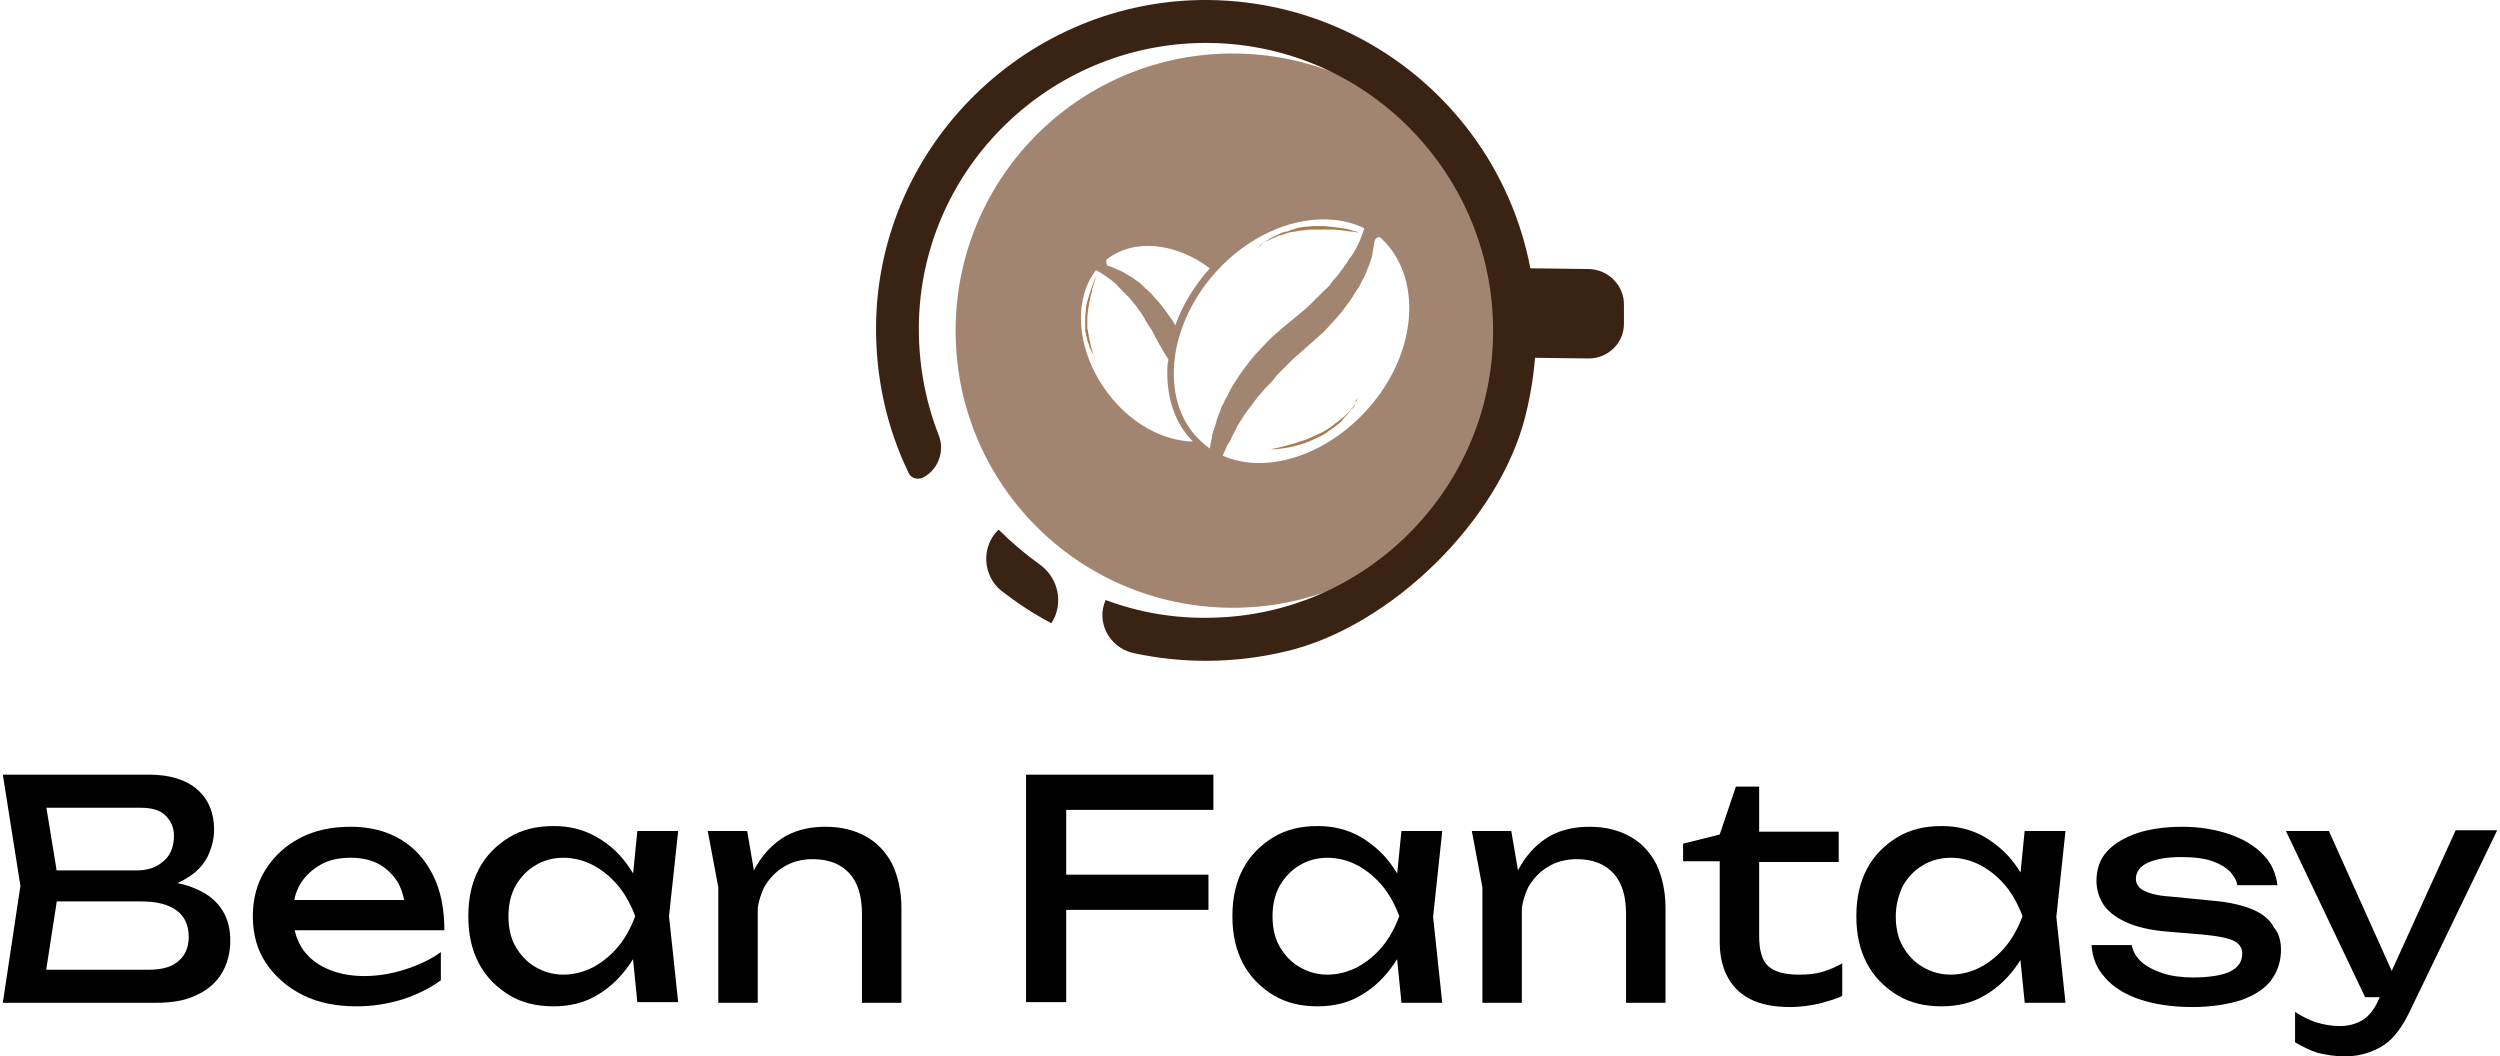
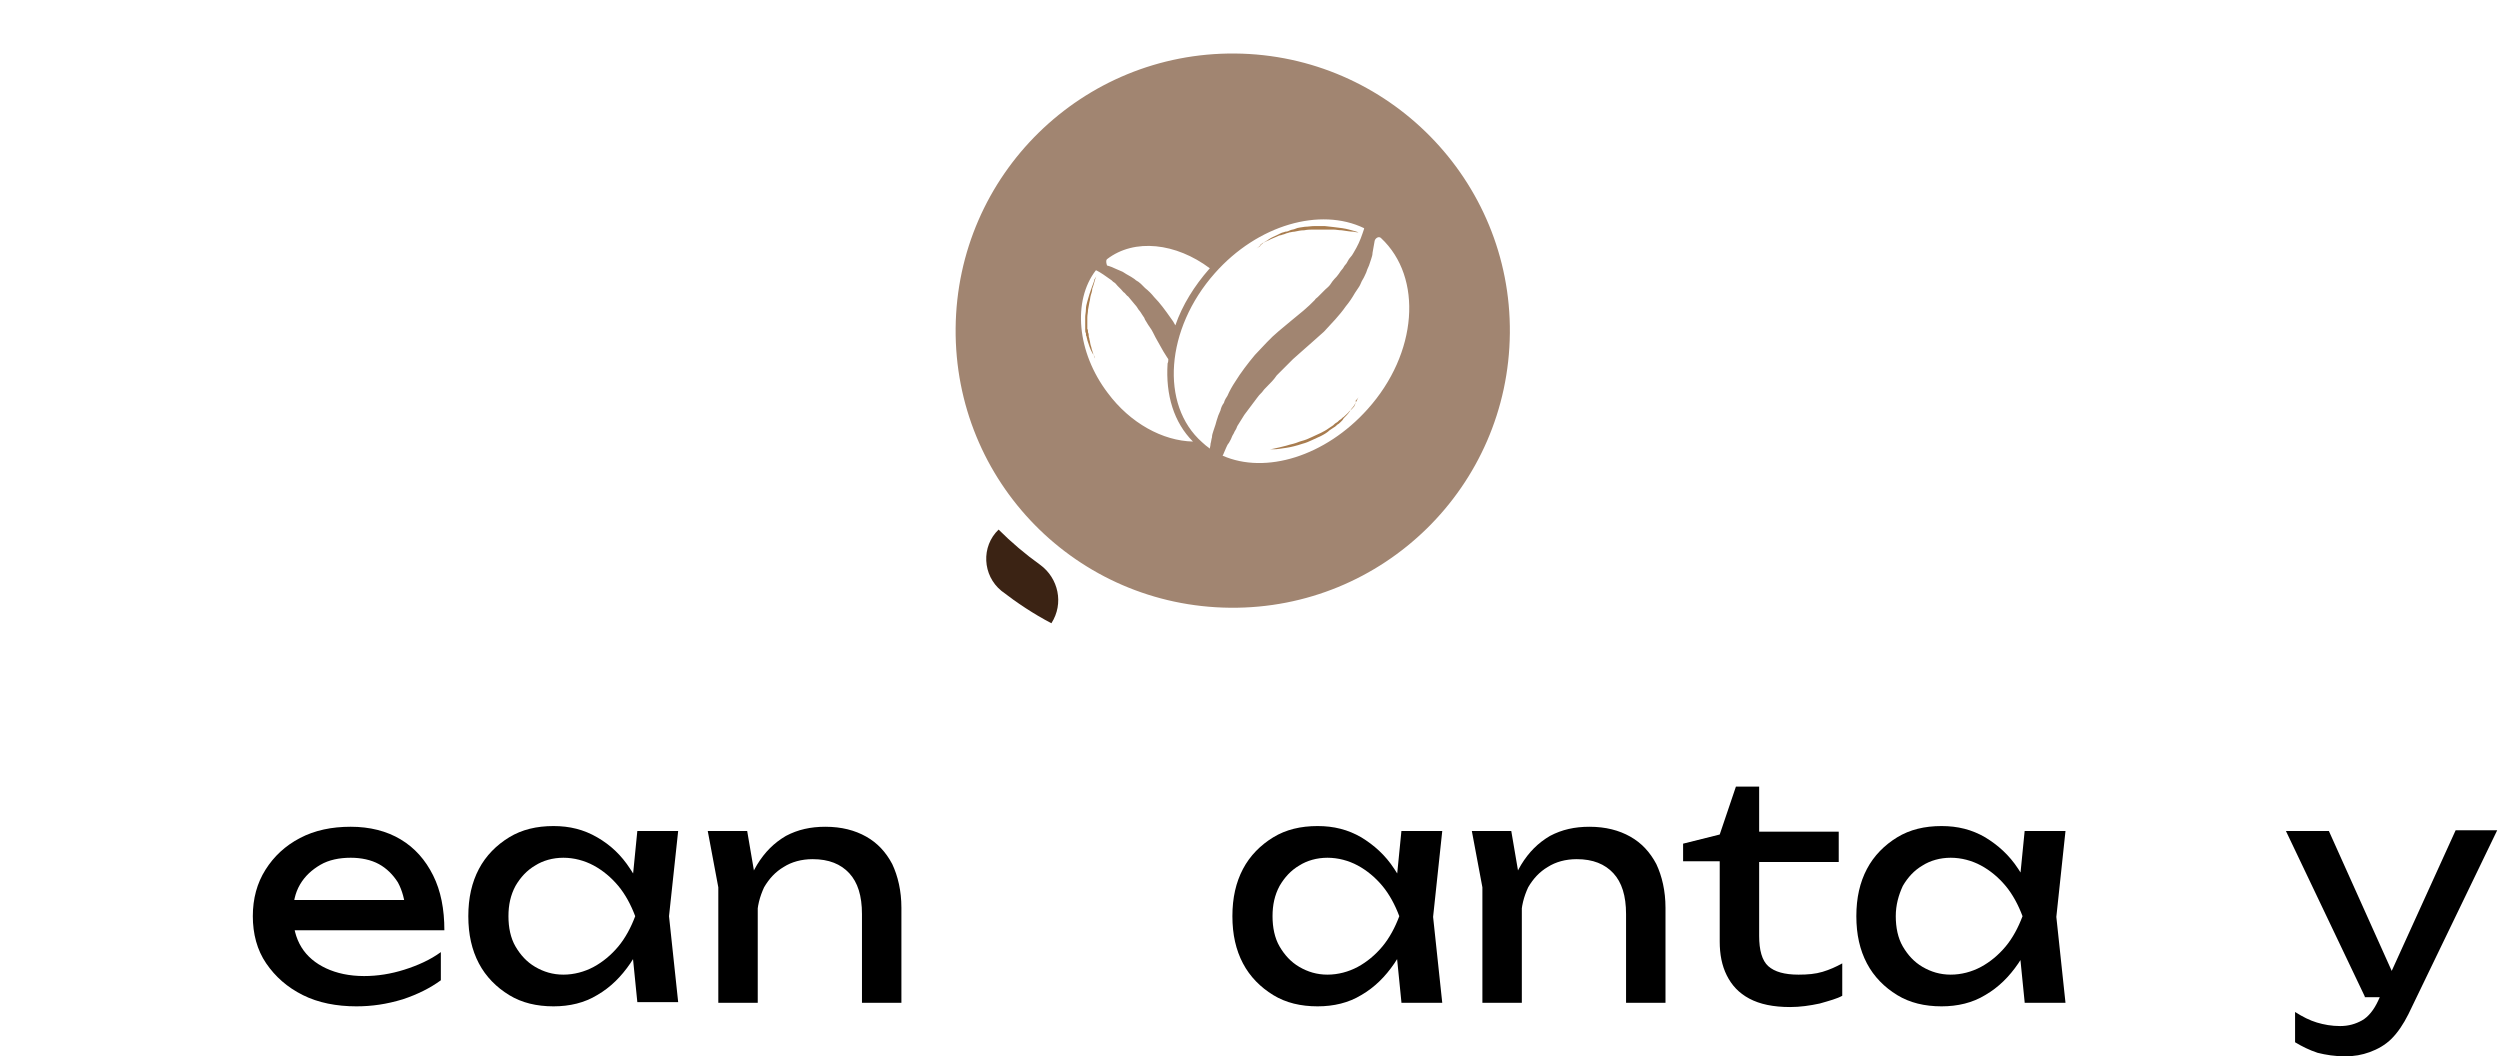
<svg xmlns="http://www.w3.org/2000/svg" xml:space="preserve" style="enable-background:new 0 0 355 150;" viewBox="0 0 355 150" y="0px" x="0px" id="Layer_1" version="1.1">
  <style type="text/css">
	.st0{fill:#A87C4F;}
	.st1{fill:#A18571;}
	.st2{fill:#3B2314;}
</style>
  <g>
    <g id="XMLID_596_">
      <g id="XMLID_1924_">
        <g id="XMLID_1922_">
          <path d="M155,40.9c-0.2,0.5-0.4,1.2-0.6,1.9c-0.1,0.4-0.2,0.7-0.2,1.1c0,0.4-0.1,0.8-0.1,1.1      c0,0.4,0,0.8,0,1.2c0,0.2,0,0.4,0,0.6c0,0.2,0,0.4,0.1,0.5c0,0.2,0,0.4,0.1,0.5c0,0.2,0.1,0.3,0.1,0.5c0.1,0.3,0.2,0.6,0.3,0.9      c0.1,0.3,0.2,0.5,0.3,0.7c0.1,0.2,0.2,0.4,0.3,0.5c0.2,0.3,0.2,0.5,0.2,0.5s-0.1-0.2-0.2-0.5c-0.1-0.2-0.1-0.3-0.2-0.6      c-0.1-0.2-0.1-0.5-0.2-0.7c-0.1-0.3-0.1-0.6-0.2-0.9c0-0.2-0.1-0.3-0.1-0.5c0-0.2,0-0.3-0.1-0.5c0-0.2,0-0.4-0.1-0.5      c0-0.2,0-0.4,0-0.5c0-0.4,0-0.7,0-1.1c0-0.4,0.1-0.7,0.1-1.1c0.1-0.4,0.1-0.7,0.2-1.1c0.1-0.3,0.1-0.7,0.2-1      c0.1-0.3,0.2-0.6,0.2-0.9c0.2-0.5,0.3-1,0.4-1.3c0.1-0.3,0.2-0.5,0.2-0.5s-0.1,0.2-0.3,0.5C155.4,39.9,155.2,40.3,155,40.9z" class="st0" id="XMLID_1923_" />
          <path d="M179.3,34.5c0.3-0.1,0.6-0.3,0.9-0.4c0.3-0.2,0.7-0.3,1.1-0.5c0.2-0.1,0.4-0.2,0.6-0.2      c0.2-0.1,0.4-0.1,0.6-0.2c0.2-0.1,0.4-0.1,0.6-0.2c0.2,0,0.4-0.1,0.7-0.1c0.5-0.1,0.9-0.2,1.4-0.2c0.5-0.1,0.9-0.1,1.4-0.1      c0.5,0,0.9,0,1.4,0c0.4,0,0.9,0,1.3,0c0.4,0,0.8,0.1,1.2,0.1c0.7,0.1,1.3,0.2,1.7,0.2c0.4,0.1,0.7,0.1,0.7,0.1s-0.2-0.1-0.6-0.2      c-0.4-0.1-1-0.3-1.7-0.4c-0.7-0.1-1.6-0.2-2.5-0.3c-0.5,0-0.9,0-1.4,0c-0.5,0-1,0.1-1.4,0.1c-0.5,0.1-1,0.1-1.4,0.3      c-0.2,0.1-0.5,0.1-0.7,0.2c-0.2,0.1-0.4,0.2-0.7,0.2c-0.2,0.1-0.4,0.1-0.6,0.2c-0.2,0.1-0.4,0.2-0.6,0.3c-0.4,0.2-0.7,0.3-1,0.5      c-0.3,0.2-0.6,0.4-0.8,0.5c-0.2,0.2-0.4,0.3-0.6,0.5c-0.3,0.3-0.5,0.4-0.5,0.4s0.2-0.1,0.6-0.4      C178.8,34.8,179.1,34.7,179.3,34.5z" class="st0" id="XMLID_2279_" />
          <path d="M192.3,57.7c-0.2,0.2-0.4,0.5-0.7,0.7c-0.2,0.3-0.5,0.5-0.8,0.8c-0.2,0.1-0.3,0.3-0.5,0.4      c-0.2,0.1-0.3,0.3-0.5,0.4c-0.2,0.1-0.4,0.3-0.5,0.4c-0.2,0.1-0.4,0.3-0.6,0.4c-0.4,0.3-0.8,0.5-1.2,0.7      c-0.4,0.2-0.9,0.4-1.3,0.6c-0.4,0.2-0.9,0.4-1.3,0.5c-0.4,0.1-0.8,0.3-1.2,0.4c-0.4,0.1-0.8,0.2-1.1,0.3      c-0.7,0.2-1.3,0.3-1.7,0.4c-0.4,0.1-0.7,0.1-0.7,0.1s0.2,0,0.7,0c0.4,0,1-0.1,1.7-0.2c0.7-0.1,1.5-0.3,2.4-0.6      c0.4-0.1,0.9-0.3,1.3-0.5c0.4-0.2,0.9-0.4,1.3-0.6c0.4-0.2,0.9-0.5,1.2-0.8c0.2-0.1,0.4-0.3,0.6-0.4c0.2-0.1,0.4-0.3,0.5-0.4      c0.2-0.1,0.4-0.3,0.5-0.4c0.2-0.2,0.3-0.3,0.4-0.5c0.3-0.3,0.6-0.6,0.8-0.9c0.2-0.3,0.4-0.6,0.6-0.8c0.2-0.3,0.3-0.5,0.4-0.7      c0.2-0.4,0.3-0.6,0.3-0.6s-0.1,0.2-0.4,0.5C192.6,57.2,192.4,57.4,192.3,57.7z" class="st0" id="XMLID_2283_" />
          <path d="M175.4,7.6c-21.7-0.2-39.5,17.2-39.7,39s17.2,39.5,39,39.7c21.7,0.2,39.5-17.2,39.7-39      C214.6,25.6,197.1,7.8,175.4,7.6z M157.2,36.8C157.3,36.8,157.3,36.8,157.2,36.8c3.9-3,9.8-2.3,14.6,1.3c0,0,0,0-0.1,0.1      c-2.1,2.4-3.8,5.1-4.8,8c-0.2-0.4-0.4-0.7-0.7-1.1c-0.7-1-1.5-2.1-2.3-2.9c-0.4-0.5-0.8-0.9-1.3-1.3c-0.2-0.2-0.4-0.4-0.6-0.6      c-0.2-0.2-0.5-0.4-0.7-0.5c-0.2-0.2-0.4-0.3-0.7-0.5c-0.2-0.1-0.5-0.3-0.7-0.4c-0.2-0.1-0.4-0.3-0.7-0.4      c-0.2-0.1-0.5-0.2-0.7-0.3c-0.4-0.2-0.9-0.4-1.3-0.5C157.1,37.4,157,37,157.2,36.8z M157.3,55.8c-4.4-5.8-5-13.1-1.7-17.4      c0,0,0.1,0,0.1,0c0.6,0.3,1.3,0.8,2,1.3c0.2,0.1,0.3,0.3,0.5,0.4c0.2,0.1,0.3,0.3,0.5,0.5c0.2,0.2,0.3,0.3,0.5,0.5      c0.2,0.2,0.3,0.4,0.5,0.5c0.2,0.2,0.3,0.4,0.5,0.5c0.2,0.2,0.3,0.4,0.5,0.6c0.2,0.2,0.3,0.4,0.5,0.6c0.2,0.2,0.3,0.4,0.5,0.7      c0.2,0.2,0.3,0.4,0.5,0.7l0.2,0.3c0.1,0.1,0.1,0.2,0.2,0.4c0.3,0.5,0.6,1,0.9,1.4c0.3,0.5,0.5,1,0.8,1.5      c0.3,0.5,0.6,1.1,0.9,1.6l0.5,0.8l0.2,0.3c0,0.2,0,0.4-0.1,0.6c-0.3,4.5,0.9,8.4,3.6,11.1C165.1,62.6,160.5,60.1,157.3,55.8z       M173.3,58.3c-0.1,0.3-0.3,0.6-0.4,1c-0.1,0.3-0.2,0.6-0.3,1c-0.1,0.3-0.2,0.6-0.3,0.9c-0.1,0.3-0.2,0.6-0.2,0.9      c-0.1,0.3-0.1,0.6-0.2,0.9c0,0.3-0.1,0.5-0.1,0.7c-0.4-0.3-0.8-0.6-1.1-0.9c-6-5.3-5.2-16.1,1.8-24c6.1-6.9,15-9.4,21.2-6.4      c0,0,0,0.1,0,0.1c-0.3,0.9-0.6,1.8-1.1,2.7c-0.1,0.2-0.3,0.5-0.4,0.7c-0.1,0.2-0.3,0.5-0.5,0.7c-0.2,0.2-0.3,0.5-0.5,0.8      c-0.2,0.2-0.4,0.5-0.5,0.7c-0.2,0.2-0.4,0.5-0.6,0.8c-0.2,0.3-0.4,0.5-0.6,0.7c-0.2,0.2-0.4,0.5-0.6,0.8      c-0.2,0.3-0.5,0.5-0.7,0.7c-0.2,0.2-0.5,0.5-0.7,0.7l-0.4,0.4c-0.1,0.1-0.3,0.2-0.4,0.4c-0.5,0.5-1,1-1.6,1.5      c-0.6,0.5-1.1,0.9-1.7,1.4c-0.6,0.5-1.2,1-1.8,1.5l-0.9,0.8l-0.4,0.4l-0.4,0.4c-0.6,0.6-1.1,1.2-1.7,1.8c-1,1.2-2,2.5-2.8,3.8      c-0.4,0.6-0.8,1.3-1.1,2c-0.2,0.3-0.4,0.6-0.5,1C173.5,57.6,173.4,57.9,173.3,58.3z M194.2,58.1c-6,6.7-14.5,9.3-20.6,6.6      c0.1-0.1,0.1-0.2,0.2-0.4c0.1-0.2,0.2-0.5,0.3-0.7c0.1-0.2,0.2-0.5,0.4-0.7c0.1-0.2,0.3-0.5,0.4-0.8c0.1-0.3,0.3-0.5,0.4-0.8      c0.2-0.3,0.3-0.5,0.4-0.8c0.2-0.3,0.3-0.5,0.5-0.8c0.2-0.3,0.3-0.5,0.5-0.8c0.2-0.3,0.4-0.5,0.6-0.8c0.4-0.5,0.8-1.1,1.2-1.6      c0.2-0.3,0.4-0.5,0.7-0.8c0.2-0.3,0.4-0.5,0.7-0.8c0.5-0.5,1-1,1.4-1.6c0.5-0.5,1-1,1.5-1.5l0.4-0.4l0.4-0.4l0.9-0.8      c0.6-0.5,1.1-1,1.7-1.5c0.6-0.5,1.2-1.1,1.8-1.6c1.1-1.2,2.2-2.3,3.1-3.6c0.5-0.6,0.9-1.2,1.3-1.9c0.2-0.3,0.4-0.6,0.6-0.9      c0.2-0.3,0.3-0.7,0.5-1c0.2-0.3,0.3-0.6,0.5-1c0.1-0.3,0.2-0.6,0.4-1c0.1-0.3,0.2-0.6,0.3-0.9c0.1-0.3,0.2-0.6,0.2-0.9      c0.1-0.6,0.2-1.1,0.3-1.7c0.1-0.4,0.6-0.7,0.9-0.4c0,0,0,0,0,0C202.1,39.4,201.3,50.2,194.2,58.1z" class="st1" id="XMLID_2286_" />
        </g>
        <path d="M147.7,80.2c-2.1-1.5-4.1-3.2-5.9-5v0c-2.5,2.4-2.3,6.5,0.4,8.7c2.2,1.7,4.6,3.3,7.1,4.6     l0,0C151.1,85.7,150.3,82.1,147.7,80.2z" class="st2" id="XMLID_2877_" />
-         <path d="M157,85.2c4.8,1.8,10,2.7,15.5,2.5c21.4-0.6,38.9-18,39.5-39.5     c0.7-23.2-18.1-42.4-41.3-42.1c-21.6,0.3-39.4,17.5-40.2,39.1c-0.2,5.9,0.8,11.5,2.8,16.6c0.9,2.3-0.1,4.9-2.2,6h0     c-0.8,0.4-1.8,0.1-2.1-0.7c-3.1-6.4-4.7-13.6-4.6-21.1C124.8,20.5,146-0.2,171.6,0c29.8,0.3,52.8,28.1,45,59.1     c-3.7,14.8-19.1,29.9-34,33.4c-7.6,1.8-15,1.7-21.8,0.2C157.5,91.9,155.6,88.3,157,85.2L157,85.2z" class="st2" id="XMLID_2726_" />
-         <path d="M225.4,50.9l-8-0.1c-2.9,0-5.2-2.4-5.1-5.2l0-2.4c0-2.9,2.4-5.2,5.2-5.1l8,0.1     c2.9,0,5.2,2.4,5.1,5.2l0,2.4C230.7,48.7,228.3,51,225.4,50.9z" class="st2" id="XMLID_2346_" />
      </g>
    </g>
    <g>
-       <path d="M21.1,126.3l0.6-1.2c2.6,0,4.6,0.4,6.3,1.2c1.6,0.7,2.8,1.7,3.6,3c0.8,1.3,1.1,2.7,1.1,4.3c0,1.7-0.4,3.2-1.2,4.6    c-0.8,1.3-2,2.4-3.6,3.1c-1.6,0.8-3.5,1.1-5.9,1.1H0.4l2.5-16.6L0.4,110h20.7c3,0,5.3,0.7,6.9,2.1c1.6,1.4,2.4,3.3,2.4,5.7    c0,1.3-0.3,2.5-0.9,3.8c-0.6,1.2-1.6,2.3-3,3.1C25.2,125.6,23.3,126.1,21.1,126.3z M6.1,140.7l-2.2-3h17.3c1.8,0,3.2-0.4,4.1-1.2    c1-0.8,1.5-2,1.5-3.5c0-1.6-0.6-2.9-1.7-3.7c-1.2-0.9-2.9-1.3-5.1-1.3H6v-4.4h13.4c1.5,0,2.8-0.4,3.8-1.3c1-0.8,1.5-2.1,1.5-3.6    c0-1.2-0.4-2.1-1.2-2.9c-0.8-0.8-2-1.1-3.6-1.1h-16l2.2-3l2.3,14.1L6.1,140.7z" />
      <path d="M50.6,142.9c-2.8,0-5.4-0.5-7.6-1.6c-2.2-1.1-3.9-2.6-5.2-4.5c-1.3-1.9-1.9-4.2-1.9-6.7c0-2.5,0.6-4.7,1.8-6.6    c1.2-1.9,2.8-3.4,4.9-4.5c2.1-1.1,4.5-1.6,7.2-1.6c2.7,0,5.1,0.6,7.1,1.8c2,1.2,3.5,2.9,4.6,5.1c1.1,2.2,1.6,4.8,1.6,7.8H40.3    v-4.3h20.1l-2.8,1.6c-0.1-1.6-0.5-3-1.1-4.1c-0.7-1.1-1.6-2-2.7-2.6c-1.1-0.6-2.5-0.9-4-0.9c-1.6,0-3.1,0.3-4.3,1    c-1.2,0.7-2.2,1.6-2.9,2.8c-0.7,1.2-1,2.6-1,4.2c0,1.8,0.4,3.4,1.2,4.7c0.8,1.3,2,2.3,3.5,3c1.5,0.7,3.3,1.1,5.4,1.1    c1.9,0,3.8-0.3,5.7-0.9c1.9-0.6,3.7-1.4,5.2-2.5v4c-1.5,1.1-3.3,2-5.4,2.7C54.9,142.6,52.8,142.9,50.6,142.9z" />
      <path d="M92.2,130.1c-0.5,2.6-1.4,4.8-2.7,6.7c-1.3,1.9-2.8,3.4-4.7,4.5c-1.8,1.1-3.9,1.6-6.2,1.6c-2.4,0-4.5-0.5-6.3-1.6    c-1.8-1.1-3.3-2.6-4.3-4.5c-1-1.9-1.5-4.1-1.5-6.7c0-2.6,0.5-4.8,1.5-6.7c1-1.9,2.5-3.4,4.3-4.5c1.8-1.1,3.9-1.6,6.3-1.6    c2.3,0,4.3,0.5,6.2,1.6s3.4,2.5,4.7,4.5C90.8,125.3,91.7,127.6,92.2,130.1z M72.2,130.1c0,1.6,0.3,3.1,1,4.3    c0.7,1.2,1.6,2.2,2.8,2.9c1.2,0.7,2.5,1.1,4,1.1c1.5,0,3-0.4,4.3-1.1c1.3-0.7,2.5-1.7,3.5-2.9c1-1.2,1.8-2.7,2.4-4.3    c-0.6-1.6-1.4-3.1-2.4-4.3c-1-1.2-2.2-2.2-3.5-2.9c-1.3-0.7-2.8-1.1-4.3-1.1c-1.5,0-2.9,0.4-4,1.1c-1.2,0.7-2.1,1.7-2.8,2.9    C72.5,127.1,72.2,128.5,72.2,130.1z M90.5,142.3l-0.9-9l1.1-3.1l-1.1-3.1l0.9-9.1h5.8L95,130.1l1.3,12.2H90.5z" />
      <path d="M100.5,118h5.6l1.5,8.8v15.6h-5.6v-16.4L100.5,118z M117.2,117.4c2.3,0,4.2,0.5,5.8,1.4c1.6,0.9,2.8,2.2,3.7,3.9    c0.8,1.7,1.3,3.8,1.3,6.2v13.5h-5.6v-12.6c0-2.6-0.6-4.5-1.8-5.8c-1.2-1.3-2.9-2-5.2-2c-1.6,0-3,0.4-4.1,1.1    c-1.2,0.7-2.1,1.7-2.8,2.9c-0.6,1.3-1,2.7-1,4.4l-2-1.1c0.3-2.5,0.9-4.7,2-6.5c1.1-1.8,2.4-3.1,4.1-4.1    C113.3,117.8,115.1,117.4,117.2,117.4z" />
-       <path d="M172.3,110v5h-24l3.1-3.2v30.5h-5.7V110H172.3z M148.4,124.2h23.2v5h-23.2V124.2z" />
      <path d="M200.7,130.1c-0.5,2.6-1.4,4.8-2.7,6.7c-1.3,1.9-2.8,3.4-4.7,4.5c-1.8,1.1-3.9,1.6-6.2,1.6c-2.4,0-4.5-0.5-6.3-1.6    c-1.8-1.1-3.3-2.6-4.3-4.5c-1-1.9-1.5-4.1-1.5-6.7c0-2.6,0.5-4.8,1.5-6.7c1-1.9,2.5-3.4,4.3-4.5c1.8-1.1,3.9-1.6,6.3-1.6    c2.3,0,4.3,0.5,6.2,1.6c1.8,1.1,3.4,2.5,4.7,4.5C199.3,125.3,200.2,127.6,200.7,130.1z M180.7,130.1c0,1.6,0.3,3.1,1,4.3    c0.7,1.2,1.6,2.2,2.8,2.9c1.2,0.7,2.5,1.1,4,1.1c1.5,0,3-0.4,4.3-1.1c1.3-0.7,2.5-1.7,3.5-2.9c1-1.2,1.8-2.7,2.4-4.3    c-0.6-1.6-1.4-3.1-2.4-4.3c-1-1.2-2.2-2.2-3.5-2.9c-1.3-0.7-2.8-1.1-4.3-1.1c-1.5,0-2.9,0.4-4,1.1c-1.2,0.7-2.1,1.7-2.8,2.9    C181,127.1,180.7,128.5,180.7,130.1z M199,142.3l-0.9-9l1.1-3.1l-1.1-3.1l0.9-9.1h5.8l-1.3,12.2l1.3,12.2H199z" />
      <path d="M209,118h5.6l1.5,8.8v15.6h-5.6v-16.4L209,118z M225.7,117.4c2.3,0,4.2,0.5,5.8,1.4c1.6,0.9,2.8,2.2,3.7,3.9    c0.8,1.7,1.3,3.8,1.3,6.2v13.5h-5.6v-12.6c0-2.6-0.6-4.5-1.8-5.8c-1.2-1.3-2.9-2-5.2-2c-1.6,0-3,0.4-4.1,1.1    c-1.2,0.7-2.1,1.7-2.8,2.9c-0.6,1.3-1,2.7-1,4.4l-2-1.1c0.3-2.5,0.9-4.7,2-6.5c1.1-1.8,2.4-3.1,4.1-4.1    C221.8,117.8,223.6,117.4,225.7,117.4z" />
      <path d="M239,122.3v-2.5l5.2-1.3l2.3-6.8h3.3v6.4h11.3v4.3h-11.3v10.5c0,2,0.4,3.5,1.3,4.3c0.9,0.8,2.3,1.2,4.3,1.2    c1.3,0,2.4-0.1,3.4-0.4c1-0.3,1.9-0.7,2.8-1.2v4.6c-0.7,0.4-1.8,0.7-3.2,1.1c-1.4,0.3-2.8,0.5-4.2,0.5c-2.4,0-4.3-0.4-5.8-1.2    c-1.5-0.8-2.5-1.9-3.2-3.3c-0.7-1.4-1-3-1-4.8v-11.4H239z" />
      <path d="M289.3,130.1c-0.5,2.6-1.4,4.8-2.7,6.7c-1.3,1.9-2.8,3.4-4.7,4.5c-1.8,1.1-3.9,1.6-6.2,1.6c-2.4,0-4.5-0.5-6.3-1.6    c-1.8-1.1-3.3-2.6-4.3-4.5c-1-1.9-1.5-4.1-1.5-6.7c0-2.6,0.5-4.8,1.5-6.7c1-1.9,2.5-3.4,4.3-4.5c1.8-1.1,3.9-1.6,6.3-1.6    c2.3,0,4.3,0.5,6.2,1.6c1.8,1.1,3.4,2.5,4.7,4.5C287.9,125.3,288.8,127.6,289.3,130.1z M269.2,130.1c0,1.6,0.3,3.1,1,4.3    c0.7,1.2,1.6,2.2,2.8,2.9c1.2,0.7,2.5,1.1,4,1.1c1.5,0,3-0.4,4.3-1.1c1.3-0.7,2.5-1.7,3.5-2.9c1-1.2,1.8-2.7,2.4-4.3    c-0.6-1.6-1.4-3.1-2.4-4.3c-1-1.2-2.2-2.2-3.5-2.9c-1.3-0.7-2.8-1.1-4.3-1.1c-1.5,0-2.9,0.4-4,1.1c-1.2,0.7-2.1,1.7-2.8,2.9    C269.6,127.1,269.2,128.5,269.2,130.1z M287.5,142.3l-0.9-9l1.1-3.1l-1.1-3.1l0.9-9.1h5.8l-1.3,12.2l1.3,12.2H287.5z" />
-       <path d="M323.9,134.9c0,1.6-0.5,3.1-1.4,4.3c-0.9,1.2-2.3,2.1-4.2,2.8c-1.9,0.6-4.2,1-7,1c-2.9,0-5.4-0.4-7.5-1.1    c-2.1-0.7-3.8-1.8-4.9-3.1c-1.2-1.3-1.8-2.9-1.9-4.6h5.7c0.2,0.9,0.6,1.7,1.4,2.4c0.8,0.7,1.8,1.2,3,1.6c1.2,0.4,2.7,0.6,4.3,0.6    c2.3,0,4.1-0.3,5.2-0.8c1.2-0.6,1.8-1.4,1.8-2.6c0-0.8-0.4-1.4-1.2-1.8c-0.8-0.4-2.3-0.7-4.5-0.9l-4.8-0.4    c-2.6-0.2-4.6-0.7-6.1-1.4c-1.5-0.7-2.6-1.6-3.2-2.6c-0.6-1-0.9-2.1-0.9-3.2c0-1.7,0.5-3.1,1.5-4.2c1-1.1,2.5-2,4.3-2.6    c1.8-0.6,4-0.9,6.4-0.9c2.5,0,4.8,0.4,6.8,1.1c2,0.7,3.6,1.7,4.7,2.9c1.2,1.2,1.8,2.7,2,4.3h-5.7c-0.1-0.7-0.5-1.3-1-1.9    c-0.6-0.6-1.4-1.1-2.5-1.5c-1.1-0.4-2.6-0.6-4.5-0.6c-2,0-3.6,0.3-4.7,0.8c-1.1,0.5-1.7,1.3-1.7,2.3c0,0.6,0.3,1.2,1,1.6    c0.7,0.4,2,0.8,3.8,0.9l6.1,0.6c2.5,0.2,4.4,0.7,5.8,1.3c1.4,0.6,2.4,1.5,2.9,2.5C323.6,132.5,323.9,133.6,323.9,134.9z" />
      <path d="M335.8,141.5L324.6,118h6.1l10.6,23.6H335.8z M333,150c-1.4,0-2.7-0.2-3.9-0.5c-1.2-0.4-2.2-0.9-3.2-1.5v-4.3    c1.1,0.7,2.1,1.2,3.1,1.5c1,0.3,2.1,0.5,3.3,0.5c1.2,0,2.2-0.3,3.1-0.8c0.9-0.5,1.7-1.5,2.3-2.8l11-24.2h5.9L342,144    c-0.7,1.4-1.5,2.6-2.4,3.5c-0.9,0.9-2,1.5-3.1,1.9C335.4,149.8,334.3,150,333,150z" />
    </g>
  </g>
</svg>